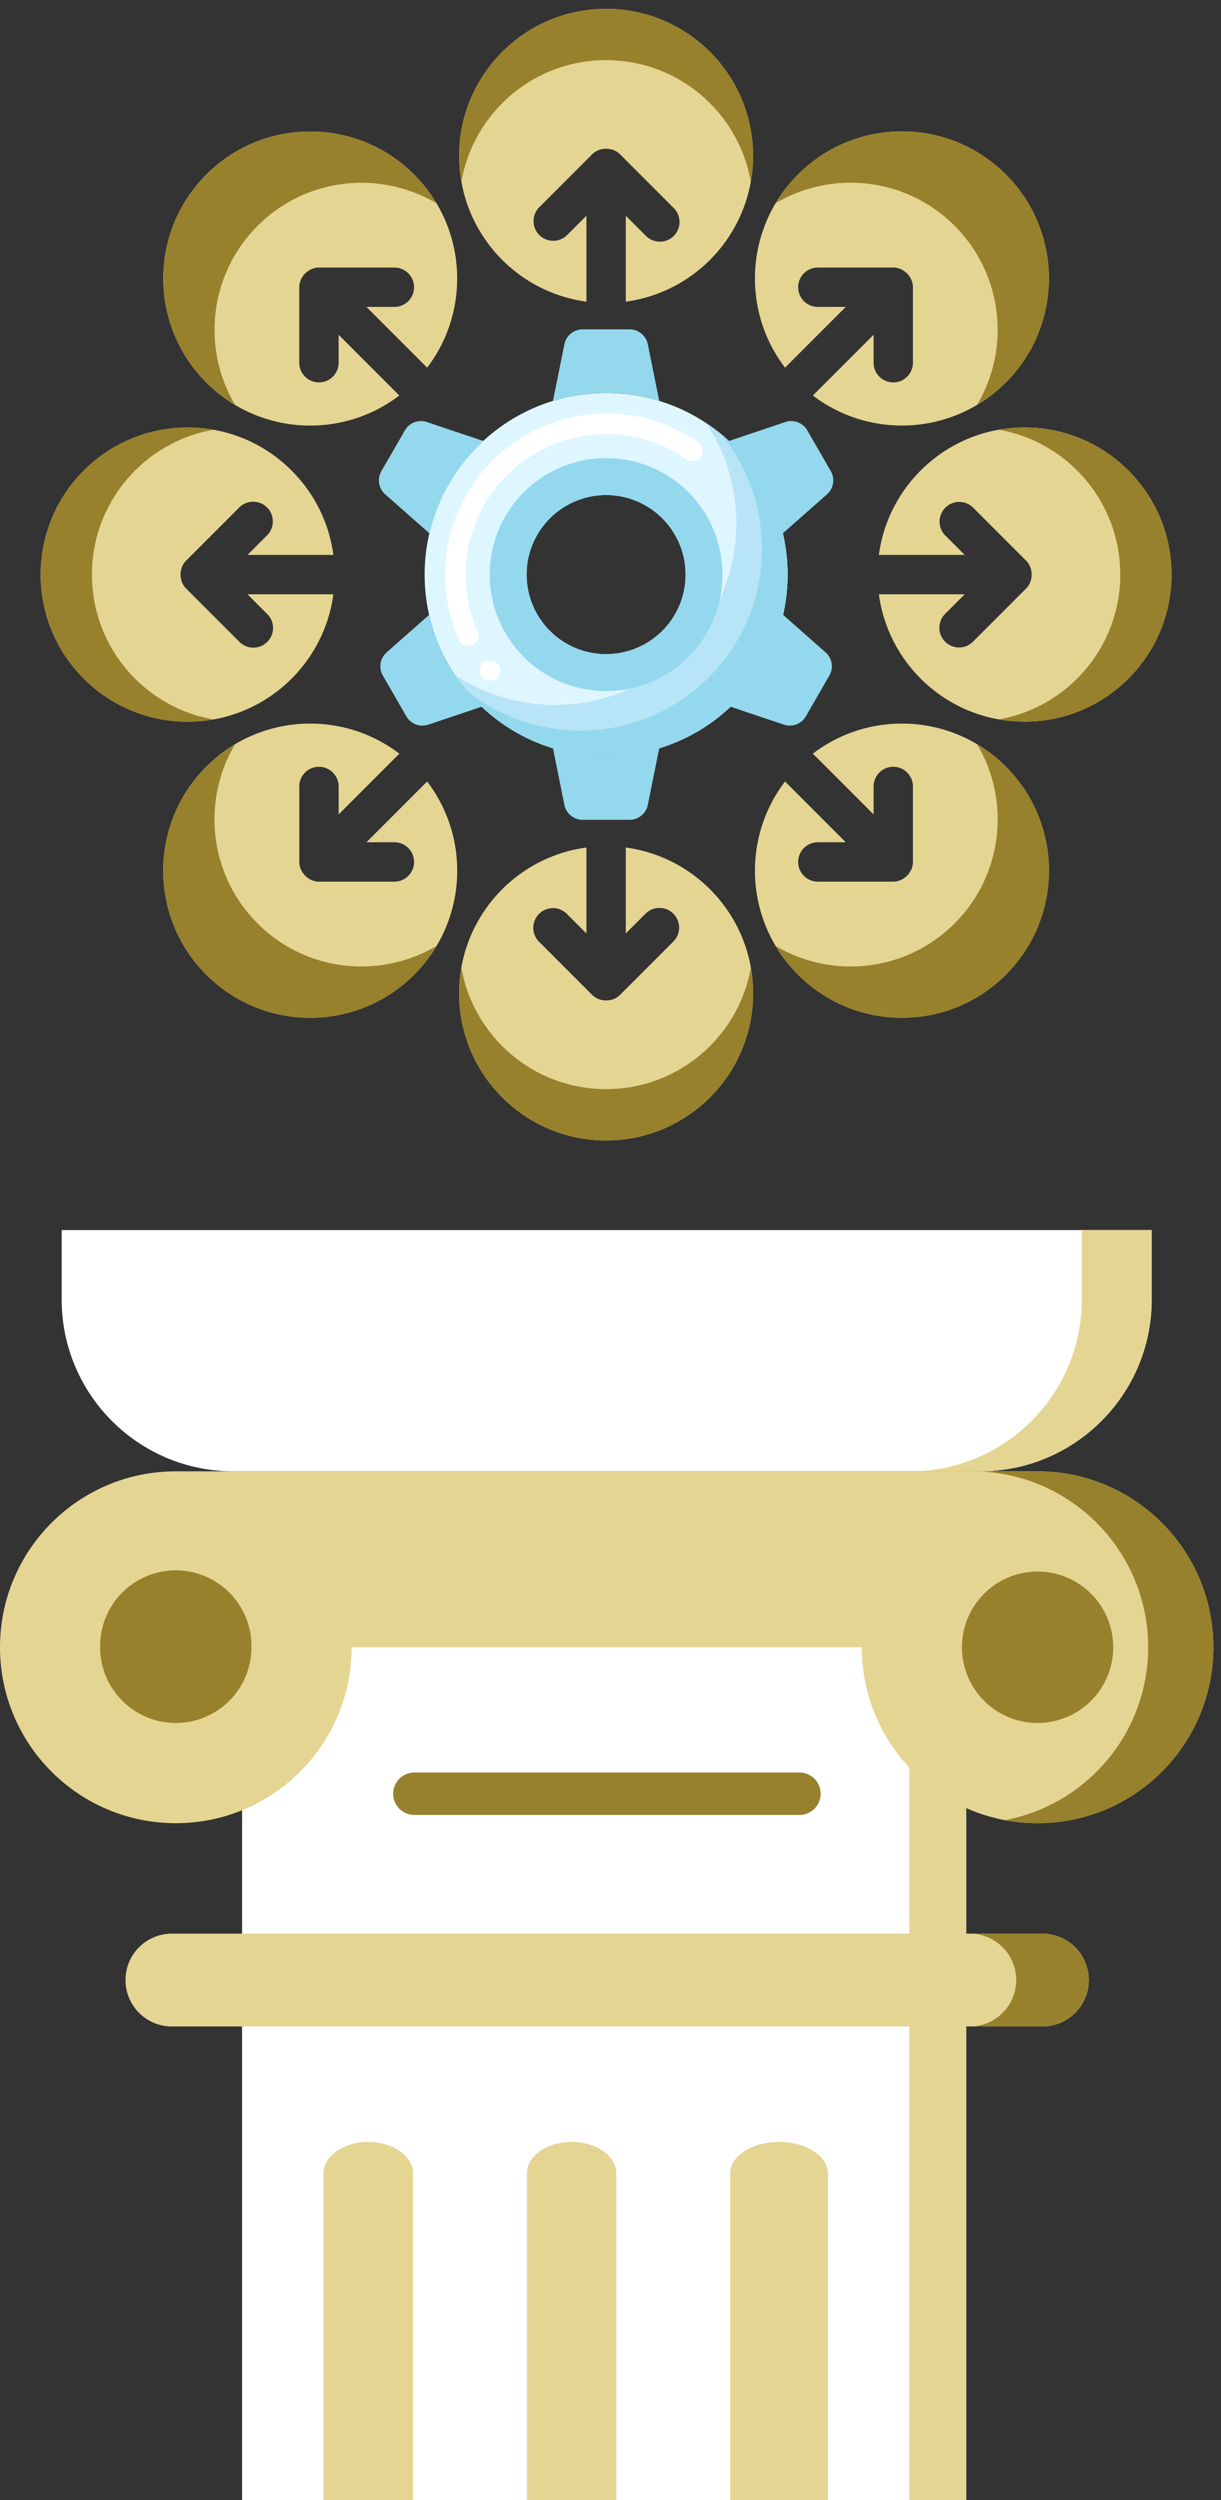
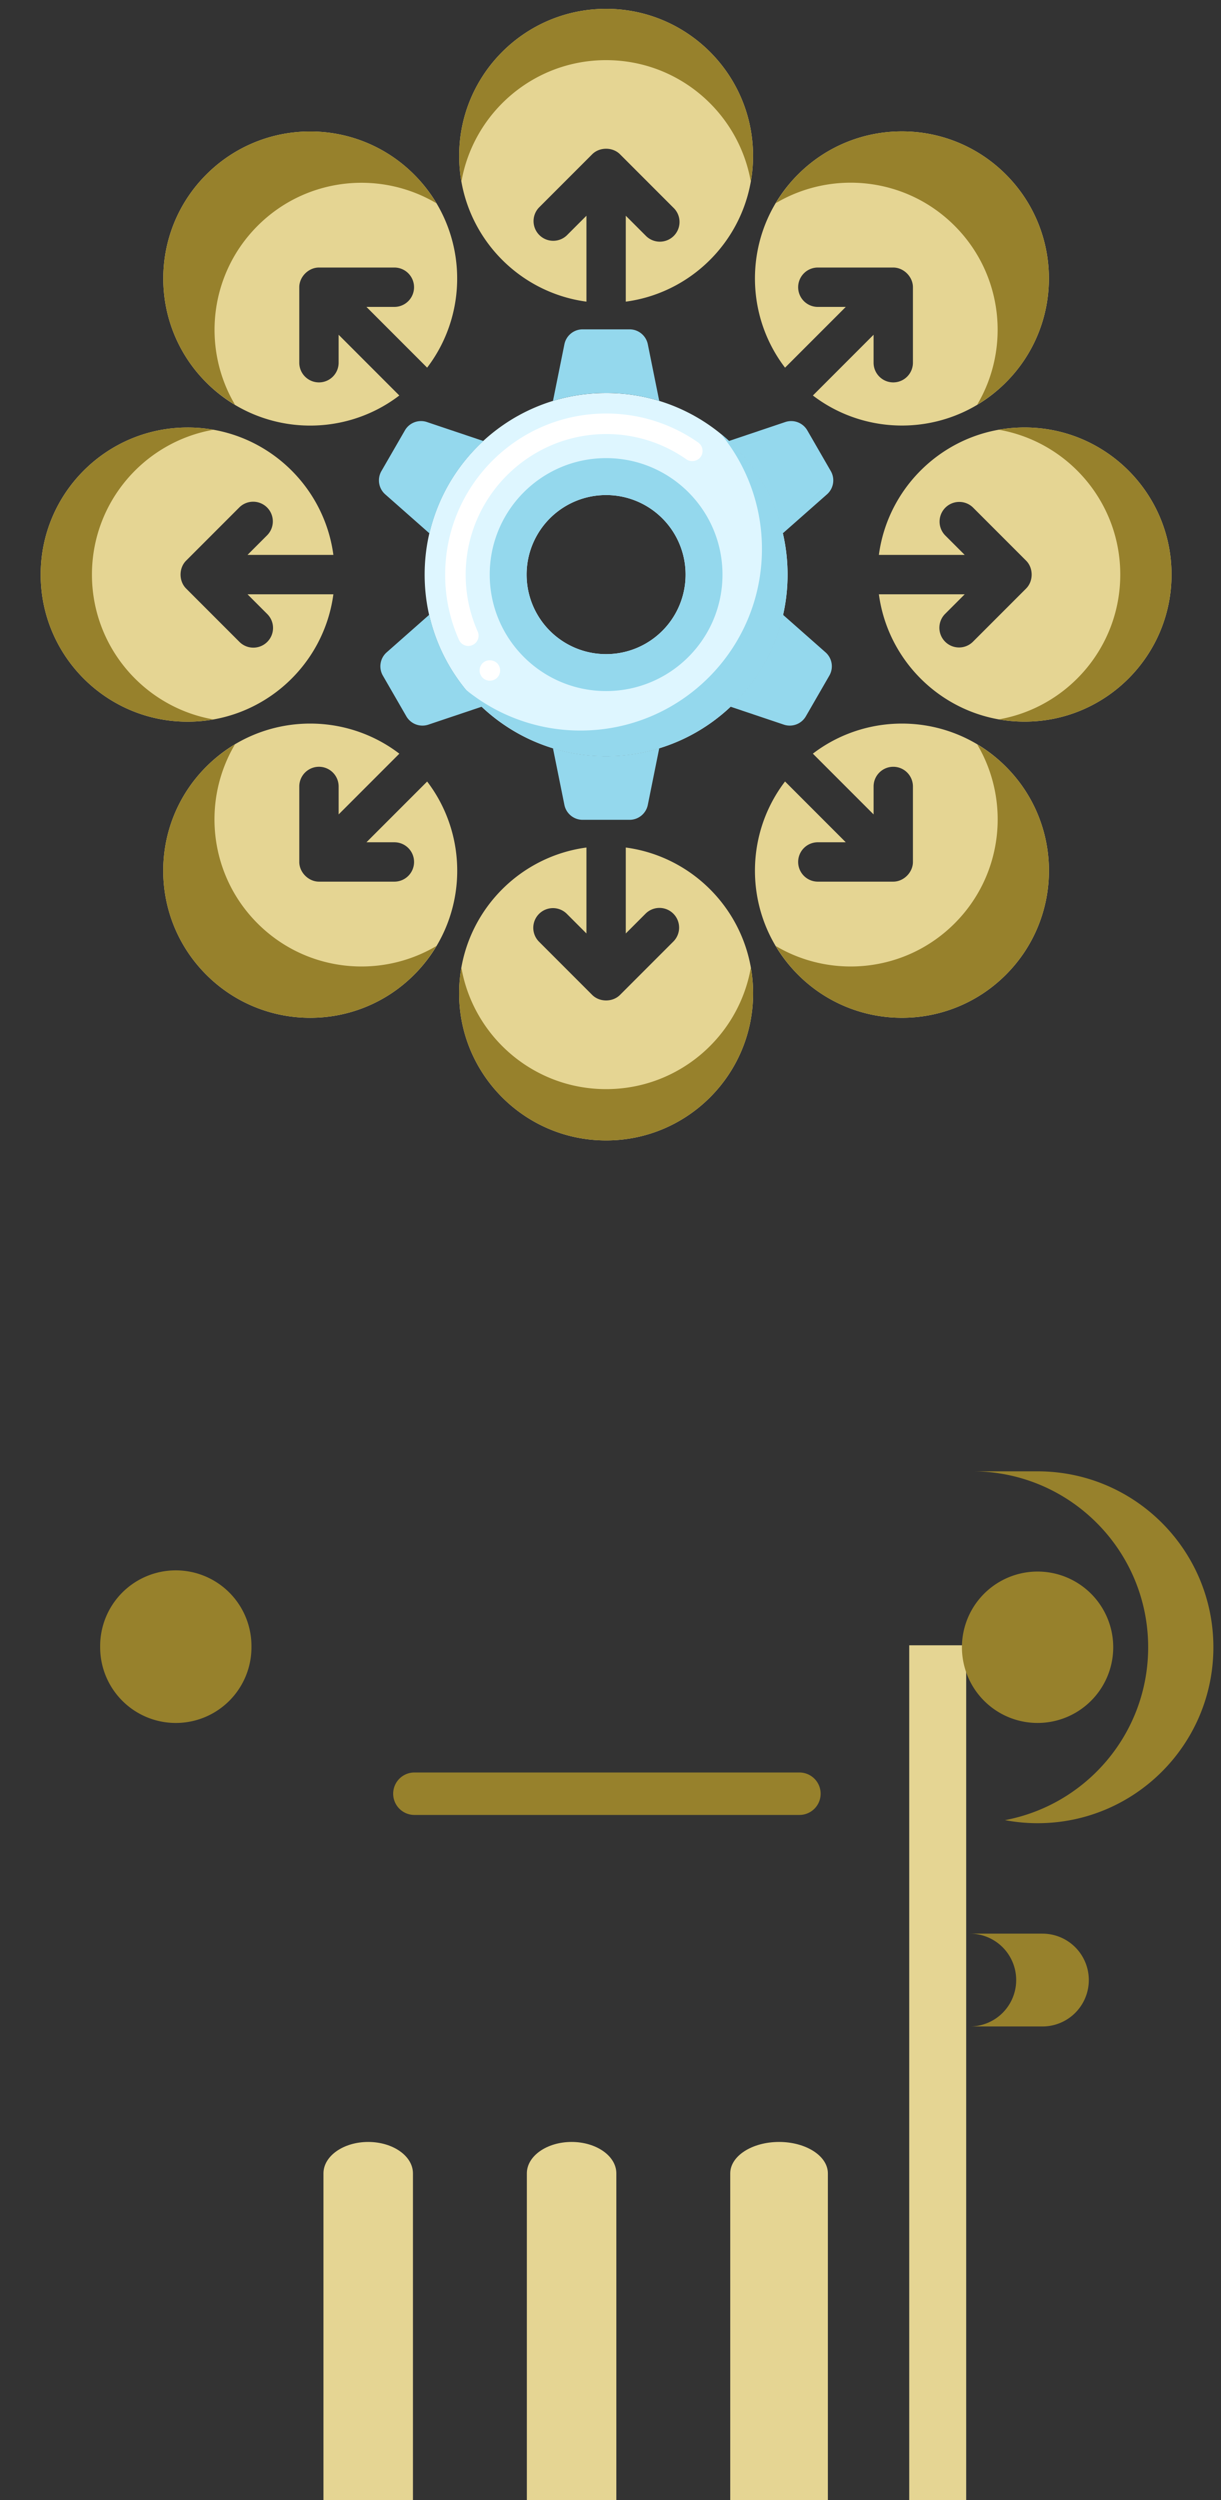
<svg xmlns="http://www.w3.org/2000/svg" width="130" height="266" fill="none">
  <rect width="100%" height="100%" fill="#333333" stroke="none" />
-   <path d="M25.776 175.047h77.094V266H25.776v-90.953Z" fill="#fff" />
  <path d="M96.806 175.047h6.064V266h-6.064v-90.953ZM39.202 227.886c2.631 0 4.765 1.497 4.765 3.343V266h-9.528v-34.771c0-1.846 2.133-3.343 4.763-3.343ZM60.858 227.886c2.632 0 4.764 1.497 4.764 3.343V266h-9.528v-34.771c0-1.846 2.133-3.343 4.764-3.343ZM82.947 227.886c2.87 0 5.197 1.497 5.197 3.343V266H77.749v-34.771c0-1.846 2.327-3.343 5.198-3.343Z" fill="#E5D593" />
-   <path d="M110.471 156.537H18.718C8.38 156.537 0 164.919 0 175.256c0 10.338 8.38 18.718 18.718 18.718s18.718-8.38 18.718-18.718h54.317c0 10.338 8.38 18.718 18.718 18.718s18.718-8.38 18.718-18.718c0-10.339-8.38-18.719-18.718-18.719Z" fill="#E5D593" />
  <path d="M110.471 156.537h-6.944c10.338 0 18.718 8.382 18.718 18.719 0 9.15-6.569 16.763-15.247 18.391a18.75 18.75 0 0 0 3.473.327c10.338 0 18.718-8.38 18.718-18.718 0-10.339-8.38-18.719-18.718-18.719Z" fill="#97812C" />
  <path d="M118.525 175.255a8.054 8.054 0 1 1-16.108 0 8.054 8.054 0 1 1 16.108 0ZM26.773 175.255a8.054 8.054 0 0 1-8.055 8.055 8.054 8.054 0 0 1-8.054-8.055 8.055 8.055 0 1 1 16.108 0Z" fill="#97812C" />
-   <path d="M6.566 130.87v7.391c0 10.093 8.183 18.276 18.276 18.276h79.505c10.093 0 18.276-8.183 18.276-18.276v-7.391H6.566Z" fill="#fff" />
-   <path d="M115.177 130.87v7.391c0 10.093-8.182 18.276-18.277 18.276h7.447c10.093 0 18.276-8.183 18.276-18.276v-7.391h-7.446ZM18.2 205.724h92.789a4.938 4.938 0 0 1 0 9.876H18.201a4.939 4.939 0 0 1 0-9.876Z" fill="#E5D593" />
  <path d="M110.988 205.724h-7.732a4.938 4.938 0 1 1 0 9.876h7.732a4.938 4.938 0 0 0 0-9.876ZM85.116 193.096H44.073a2.259 2.259 0 0 1 0-4.517h41.042a2.258 2.258 0 0 1 0 4.517Z" fill="#97812C" />
  <path d="M64.532.94c-8.64 0-15.646 7.004-15.646 15.646 0 7.93 5.9 14.483 13.552 15.507v-9.14l-2.103 2.102a2.096 2.096 0 0 1-2.963-2.962l5.679-5.679c.786-.786 2.177-.786 2.962 0l5.679 5.68a2.095 2.095 0 1 1-2.962 2.961l-2.103-2.102v9.14c7.65-1.024 13.551-7.577 13.551-15.507 0-8.641-7.005-15.647-15.646-15.647ZM66.627 90.17v9.143l2.103-2.103a2.09 2.09 0 0 1 2.962 0 2.095 2.095 0 0 1 0 2.962l-5.679 5.679c-.785.786-2.176.786-2.962 0l-5.679-5.679a2.095 2.095 0 0 1 2.963-2.962l2.103 2.103V90.17c-7.654 1.023-13.557 7.578-13.557 15.512 0 8.644 7.007 15.652 15.651 15.652 8.645 0 15.652-7.007 15.652-15.652 0-7.933-5.903-14.489-13.557-15.512ZM109.085 45.478c-7.935 0-14.49 5.906-15.511 13.56h9.138l-2.103-2.102a2.096 2.096 0 0 1 2.963-2.963l5.679 5.678c.786.786.786 2.177 0 2.963l-5.679 5.678a2.095 2.095 0 0 1-2.963-2.962l2.103-2.102h-9.137c1.026 7.65 7.579 13.549 15.509 13.549 8.643 0 15.65-7.007 15.65-15.65 0-8.642-7.007-15.649-15.649-15.649ZM26.352 63.227l2.103 2.103a2.09 2.09 0 0 1 0 2.962 2.095 2.095 0 0 1-2.962 0l-5.679-5.679c-.786-.785-.786-2.176 0-2.962l5.679-5.679a2.095 2.095 0 0 1 2.962 2.963l-2.103 2.103h9.143c-1.023-7.654-7.578-13.557-15.512-13.557-8.645 0-15.652 7.007-15.652 15.651 0 8.645 7.007 15.652 15.652 15.652 7.933 0 14.488-5.903 15.512-13.557h-9.143ZM36.054 35.615v2.974a2.095 2.095 0 0 1-4.19 0v-8.03c0-1.113.983-2.096 2.094-2.095h8.031a2.094 2.094 0 1 1 0 4.189h-2.974l6.462 6.462c4.684-6.134 4.222-14.938-1.385-20.545-6.11-6.11-16.016-6.11-22.127 0-6.11 6.11-6.11 16.017 0 22.127 5.609 5.609 14.417 6.069 20.55 1.381l-6.461-6.463ZM107.098 81.567c-5.609-5.61-14.417-6.07-20.553-1.384l6.466 6.465v-2.974c0-.578.234-1.102.613-1.48a2.094 2.094 0 0 1 3.576 1.481v8.03c0 1.112-.982 2.095-2.094 2.095h-8.031a2.095 2.095 0 1 1 0-4.19h2.974l-6.466-6.466c-4.69 6.136-4.23 14.946 1.381 20.557 6.113 6.112 16.023 6.112 22.135 0 6.111-6.112 6.111-16.022-.001-22.134ZM107.095 18.561c-6.112-6.111-16.02-6.111-22.132 0-5.61 5.61-6.07 14.422-1.379 20.557l6.465-6.464h-2.974a2.095 2.095 0 0 1 0-4.19h8.03c1.112 0 2.095.983 2.095 2.094v8.031a2.094 2.094 0 1 1-4.19 0v-2.974l-6.462 6.463c6.135 4.683 14.939 4.221 20.546-1.387 6.112-6.11 6.112-16.019.001-22.13ZM45.48 83.148l-6.464 6.463h2.974c.579 0 1.102.234 1.481.613A2.094 2.094 0 0 1 41.99 93.8h-8.03c-1.112 0-2.095-.983-2.095-2.095v-8.031a2.095 2.095 0 1 1 4.19 0v2.974l6.463-6.463c-6.136-4.689-14.946-4.228-20.556 1.382-6.112 6.113-6.112 16.023 0 22.135 6.113 6.113 16.022 6.113 22.135 0 5.609-5.61 6.07-14.418 1.382-20.554Z" fill="#E5D593" />
  <path d="M64.532 6.399c7.712 0 14.116 5.58 15.405 12.922.157-.889.241-1.802.241-2.735 0-8.641-7.005-15.647-15.646-15.647-8.64 0-15.646 7.005-15.646 15.647 0 .933.085 1.846.241 2.735 1.29-7.342 7.694-12.923 15.405-12.923ZM64.532 115.875c-7.714 0-14.12-5.583-15.41-12.927a15.718 15.718 0 0 0-.241 2.734c0 8.644 7.007 15.652 15.651 15.652 8.645 0 15.652-7.007 15.652-15.652 0-.932-.085-1.846-.241-2.734-1.29 7.344-7.697 12.927-15.41 12.927ZM109.085 45.478c-.934 0-1.847.085-2.735.242 7.343 1.29 12.925 7.695 12.925 15.408 0 7.713-5.582 14.119-12.925 15.408a15.72 15.72 0 0 0 2.735.241c8.642 0 15.649-7.006 15.649-15.649 0-8.643-7.007-15.65-15.649-15.65ZM9.79 61.132c0-7.714 5.583-14.12 12.928-15.41a15.727 15.727 0 0 0-2.735-.242c-8.645 0-15.652 7.008-15.652 15.652 0 8.645 7.007 15.652 15.652 15.652.933 0 1.846-.085 2.735-.242-7.345-1.29-12.928-7.696-12.928-15.41ZM27.426 24.028c5.16-5.16 13.03-5.962 19.033-2.404a15.636 15.636 0 0 0-2.365-3.055c-6.11-6.11-16.017-6.11-22.128 0-6.11 6.11-6.11 16.017 0 22.127a15.634 15.634 0 0 0 3.055 2.365c-3.558-6.002-2.756-13.871 2.405-19.033ZM107.098 81.567a15.626 15.626 0 0 0-3.054-2.365c3.56 6.005 2.758 13.878-2.405 19.04-5.163 5.164-13.035 5.965-19.04 2.405a15.648 15.648 0 0 0 2.364 3.055c6.113 6.112 16.023 6.112 22.135 0 6.113-6.113 6.113-16.023 0-22.135ZM107.095 18.561c-6.112-6.111-16.02-6.111-22.132 0a15.652 15.652 0 0 0-2.364 3.054c6.003-3.558 13.875-2.757 19.037 2.405 5.162 5.162 5.963 13.034 2.405 19.037a15.656 15.656 0 0 0 3.054-2.364c6.111-6.112 6.111-16.02 0-22.132ZM27.42 98.243c-5.163-5.164-5.964-13.036-2.405-19.041a15.633 15.633 0 0 0-3.054 2.365c-6.112 6.112-6.112 16.022 0 22.135 6.113 6.112 16.022 6.112 22.135 0a15.661 15.661 0 0 0 2.365-3.055c-6.005 3.56-13.878 2.759-19.04-2.404Z" fill="#97812C" />
  <path d="M64.532 41.812c-10.67 0-19.32 8.65-19.32 19.32 0 10.672 8.65 19.322 19.32 19.322 10.671 0 19.322-8.65 19.322-19.321 0-10.671-8.65-19.322-19.322-19.322Zm0 27.784a8.463 8.463 0 1 1 0-16.927 8.463 8.463 0 0 1 0 16.927Z" fill="#DEF6FF" />
  <path d="M52.157 72.42c-.328 0-.633-.141-.84-.387v-.005a1.092 1.092 0 0 1 .141-1.54c.448-.37 1.168-.3 1.54.148l.005.006a1.096 1.096 0 0 1-.153 1.534 1.111 1.111 0 0 1-.693.245Zm-2.293-3.695c-.431 0-.824-.257-.999-.65a16.94 16.94 0 0 1-1.468-6.943c0-9.45 7.686-17.137 17.135-17.137a17.02 17.02 0 0 1 9.805 3.085c.235.169.398.414.447.704.05.289-.016.578-.18.819-.333.474-1.042.6-1.523.267a14.828 14.828 0 0 0-8.549-2.692c-8.232.017-14.941 6.72-14.952 14.953 0 2.107.431 4.144 1.278 6.054l.005.006c.24.551-.01 1.195-.557 1.435-.142.066-.29.1-.442.1Z" fill="#fff" />
-   <path d="M75.189 45.017a19.226 19.226 0 0 1 3.206 10.656c0 10.671-8.65 19.322-19.322 19.322-3.939 0-7.6-1.182-10.656-3.207 3.46 5.221 9.384 8.666 16.115 8.666 10.671 0 19.322-8.65 19.322-19.322 0-6.731-3.445-12.656-8.665-16.115Z" fill="#B7E5F7" />
  <path d="M76.76 46.175a19.24 19.24 0 0 1 4.364 12.228c0 10.67-8.65 19.321-19.321 19.321a19.24 19.24 0 0 1-12.228-4.363c3.543 4.329 8.927 7.093 14.957 7.093 10.671 0 19.322-8.65 19.322-19.322 0-6.03-2.764-11.414-7.093-14.957ZM64.532 41.81c1.97 0 3.869.299 5.659.846l-1.218-6.027a1.981 1.981 0 0 0-1.942-1.589h-4.997c-.943 0-1.755.665-1.942 1.59l-1.217 6.026a19.308 19.308 0 0 1 5.657-.846Z" fill="#94D8ED" />
  <path d="m83.336 56.751 4.713-4.157c.707-.624.877-1.66.405-2.477l-2.499-4.327a1.983 1.983 0 0 0-2.348-.888l-6.013 2.021a19.271 19.271 0 0 1 5.742 9.828ZM45.729 56.752a19.273 19.273 0 0 1 5.742-9.828l-6.014-2.022c-.894-.3-1.876.07-2.348.888l-2.499 4.327a1.982 1.982 0 0 0 .405 2.477l4.714 4.158ZM83.363 65.405a19.265 19.265 0 0 1-5.598 9.778l5.69 1.913c.894.3 1.876-.071 2.347-.888l2.499-4.328a1.982 1.982 0 0 0-.405-2.476l-4.533-3.999ZM45.702 65.405l-4.533 4a1.981 1.981 0 0 0-.405 2.476l2.498 4.328a1.982 1.982 0 0 0 2.348.887l5.69-1.913a19.27 19.27 0 0 1-5.598-9.778ZM64.532 80.452c-1.969 0-3.868-.298-5.658-.846l1.217 6.028c.187.924 1 1.589 1.943 1.589h4.996c.944 0 1.756-.665 1.943-1.59l1.217-6.027c-1.79.548-3.689.846-5.658.846ZM64.532 48.741c-6.843 0-12.39 5.548-12.39 12.391 0 6.844 5.547 12.391 12.39 12.391 6.843 0 12.391-5.547 12.391-12.39 0-6.844-5.547-12.392-12.39-12.392Zm0 20.854a8.463 8.463 0 1 1 0-16.926 8.463 8.463 0 0 1 0 16.926Z" fill="#94D8ED" />
</svg>